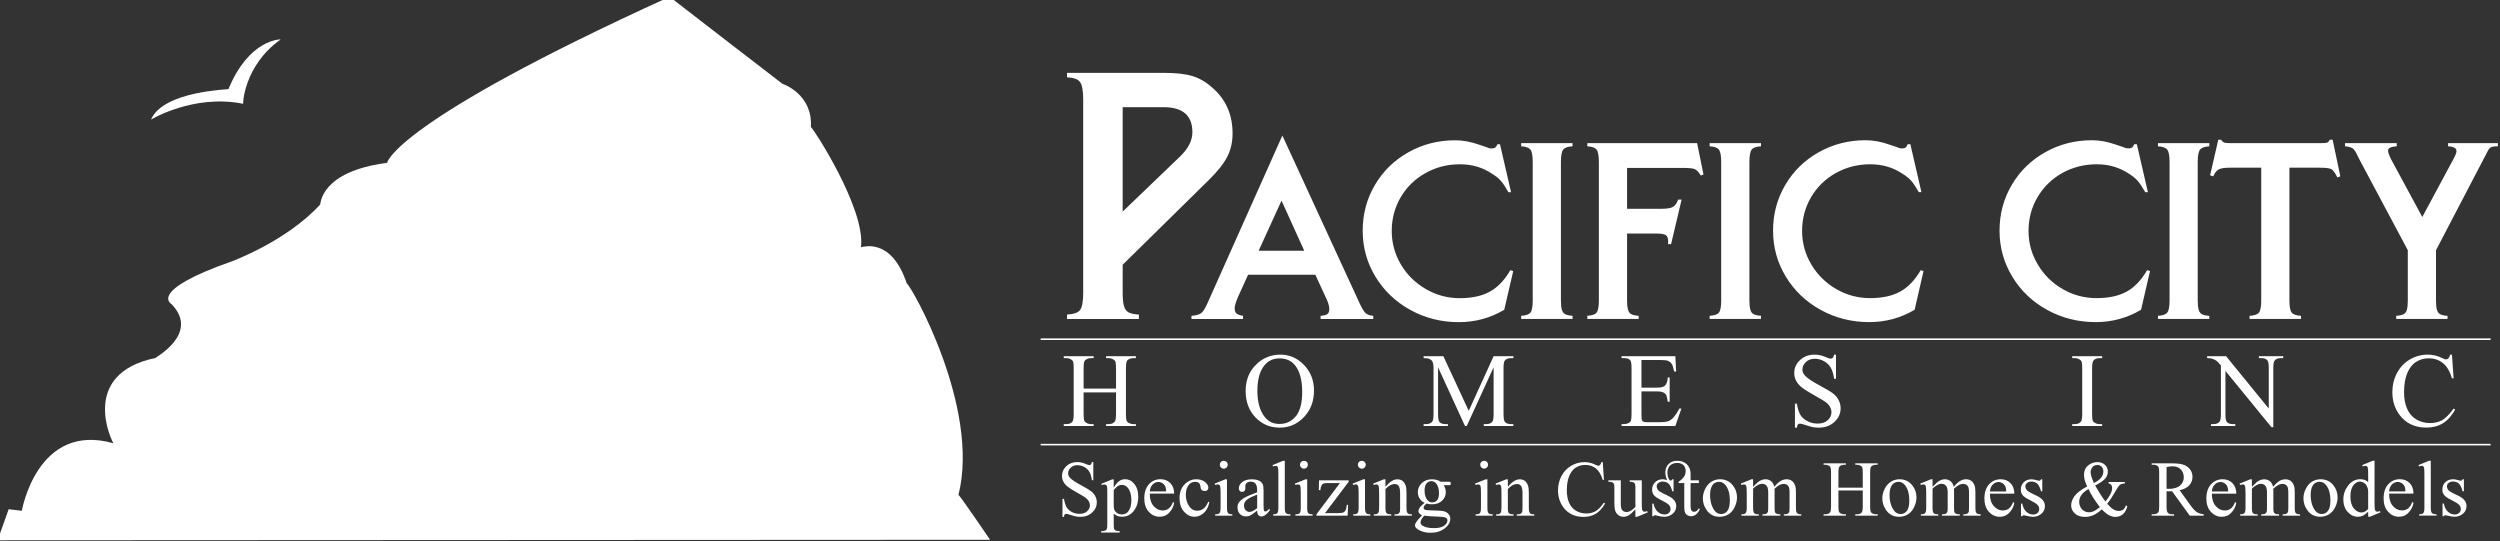
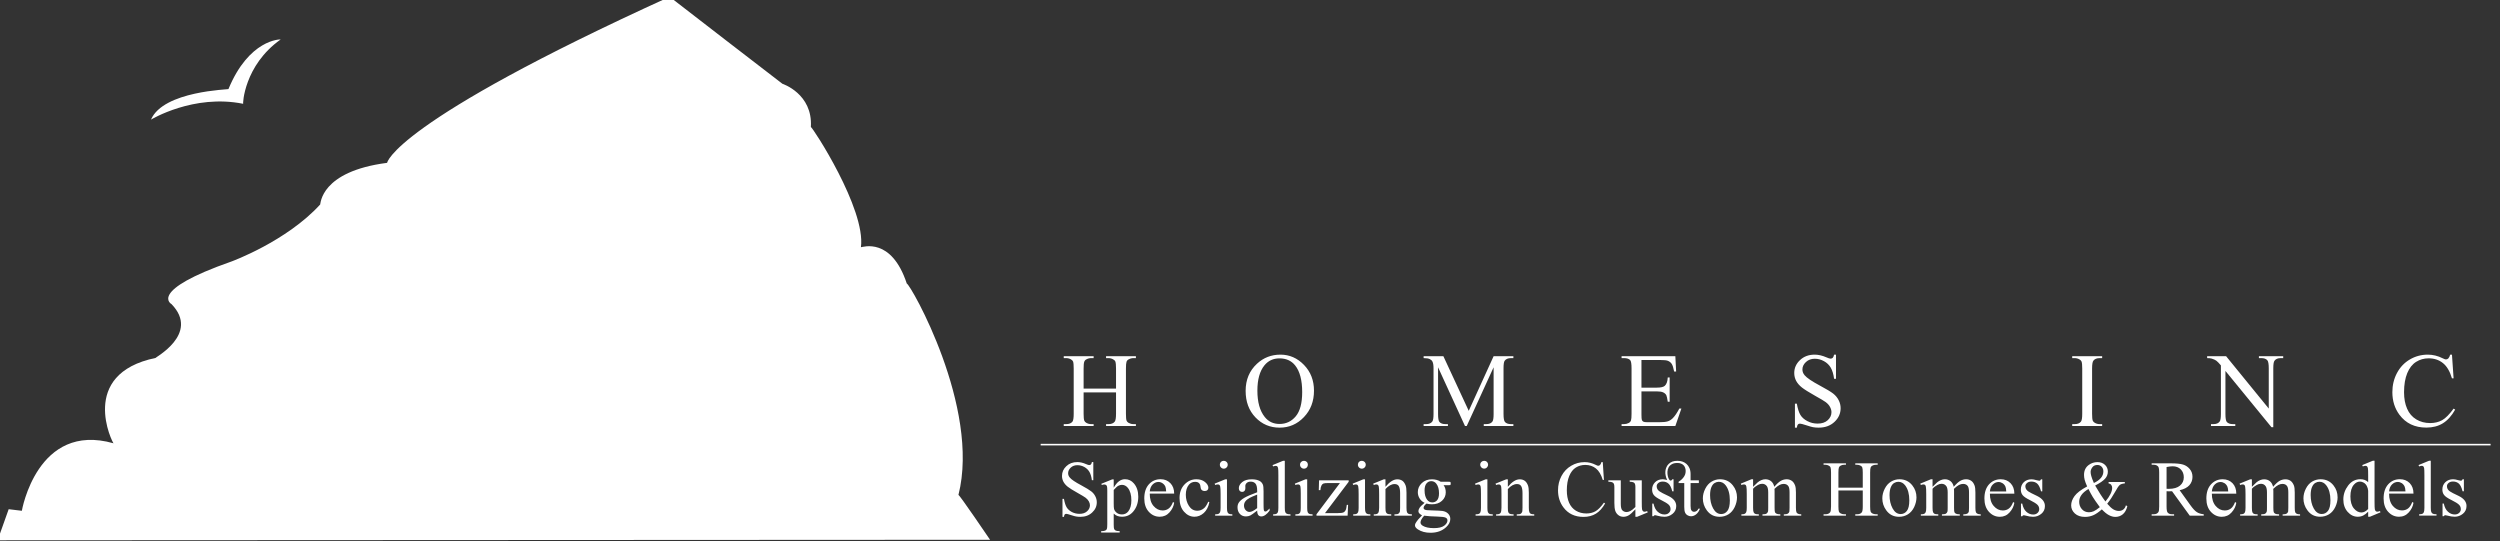
<svg xmlns="http://www.w3.org/2000/svg" width="351" height="76" viewBox="0 0 351 76" fill="none">
  <rect x="0" y="0" width="351" height="76" fill="#333333" stroke="none" />
  <g clip-path="url(#clip0_2256_5)">
-     <path fill-rule="evenodd" clip-rule="evenodd" d="M157.623 37.171V41.109C157.623 41.928 157.685 42.55 157.808 42.974C157.926 43.398 158.143 43.694 158.459 43.862C158.77 44.025 159.251 44.126 159.902 44.166V44.787H149.809V44.166C150.751 44.116 151.365 43.899 151.651 43.514C151.937 43.124 152.08 42.322 152.08 41.109V13.96C152.08 12.741 151.935 11.929 151.644 11.525C151.353 11.125 150.741 10.9 149.809 10.851V10.229H163.417C165.094 10.229 166.429 10.38 167.42 10.681C168.407 10.982 169.335 11.522 170.203 12.302C172.102 13.94 173.052 16.084 173.052 18.734C173.052 19.962 172.798 21.065 172.29 22.042C171.786 23.014 170.901 24.12 169.633 25.358L157.623 37.171ZM157.623 15.048V29.71L165.659 21.991C166.828 20.87 167.413 19.728 167.413 18.564C167.413 16.22 166.064 15.048 163.365 15.048H157.623ZM184.67 38.57H175.235L173.821 41.679C173.506 42.419 173.348 42.949 173.348 43.27C173.348 43.62 173.427 43.864 173.585 44.003C173.742 44.146 174.056 44.259 174.524 44.343V44.787H167.28V44.343C167.931 44.289 168.387 44.16 168.649 43.958C168.915 43.756 169.199 43.314 169.5 42.633L180.045 19.03L190.849 42.493C191.199 43.253 191.492 43.741 191.729 43.958C191.971 44.18 192.331 44.309 192.81 44.343V44.787H185.41V44.343C185.883 44.309 186.204 44.222 186.372 44.084C186.544 43.951 186.631 43.716 186.631 43.381C186.631 43.006 186.507 42.55 186.261 42.012L184.67 38.57ZM183.116 35.202L179.926 28.171L176.715 35.202H183.116ZM211.198 43.492C209.245 44.651 207.121 45.231 204.827 45.231C202.36 45.231 200.094 44.661 198.026 43.522C195.954 42.382 194.319 40.827 193.12 38.859C191.922 36.89 191.322 34.733 191.322 32.39C191.322 30.046 191.894 27.904 193.039 25.965C194.183 24.021 195.752 22.491 197.745 21.376C199.738 20.256 201.929 19.696 204.316 19.696C205.407 19.696 206.541 19.908 207.72 20.332C208.125 20.456 208.433 20.559 208.645 20.643C208.857 20.722 209.003 20.777 209.082 20.806C209.186 20.831 209.321 20.843 209.489 20.843C209.859 20.843 210.106 20.646 210.229 20.251H210.599L212.153 26.986H211.783C211.388 26.291 211.043 25.768 210.747 25.417C210.451 25.072 210.032 24.732 209.489 24.396C208.167 23.508 206.665 23.064 204.982 23.064C203.226 23.064 201.611 23.476 200.135 24.3C198.665 25.124 197.508 26.251 196.665 27.682C195.821 29.118 195.4 30.7 195.4 32.427C195.4 34.114 195.829 35.683 196.687 37.134C197.55 38.585 198.717 39.734 200.187 40.583C201.657 41.437 203.243 41.864 204.945 41.864C206.652 41.864 208.061 41.558 209.171 40.946C210.281 40.339 211.24 39.337 212.049 37.941L212.456 38.059L211.198 43.492ZM213.574 20.54V20.096H220.781V20.54C220.11 20.574 219.671 20.735 219.464 21.021C219.257 21.307 219.153 21.887 219.153 22.76V42.152C219.153 42.734 219.198 43.179 219.286 43.484C219.375 43.791 219.531 44 219.753 44.114C219.975 44.232 220.318 44.306 220.781 44.336V44.78H213.574V44.336C214.245 44.301 214.684 44.146 214.891 43.869C215.093 43.593 215.194 43.021 215.194 42.152V22.76C215.194 21.887 215.091 21.307 214.883 21.021C214.676 20.735 214.24 20.574 213.574 20.54ZM228.44 32.789V42.152C228.44 42.734 228.485 43.179 228.573 43.484C228.657 43.791 228.813 44 229.04 44.114C229.262 44.232 229.604 44.306 230.068 44.336V44.78H222.861V44.336C223.532 44.301 223.971 44.146 224.178 43.869C224.38 43.593 224.481 43.021 224.481 42.152V22.76C224.481 21.887 224.378 21.307 224.17 21.021C223.963 20.735 223.527 20.574 222.861 20.54V20.096H238.275L239.17 24.5L238.8 24.648C238.504 24.169 238.223 23.87 237.956 23.752C237.69 23.634 237.142 23.574 236.314 23.574H228.44V29.311H233.317C234.047 29.311 234.567 29.224 234.878 29.052C235.189 28.879 235.433 28.536 235.611 28.023H236.099L234.619 34.277H234.175C234.2 34.198 234.212 34.072 234.212 33.9C234.212 33.456 234.099 33.159 233.872 33.011C233.65 32.863 233.193 32.789 232.503 32.789H228.44ZM240.036 20.54V20.096H247.243V20.54C246.572 20.574 246.133 20.735 245.926 21.021C245.719 21.307 245.615 21.887 245.615 22.76V42.152C245.615 42.734 245.66 43.179 245.749 43.484C245.832 43.791 245.988 44 246.215 44.114C246.437 44.232 246.78 44.306 247.243 44.336V44.78H240.036V44.336C240.707 44.301 241.146 44.146 241.353 43.869C241.555 43.593 241.656 43.021 241.656 42.152V22.76C241.656 21.887 241.553 21.307 241.346 21.021C241.138 20.735 240.702 20.574 240.036 20.54ZM268.814 43.492C266.861 44.647 264.737 45.224 262.443 45.224C259.976 45.224 257.707 44.654 255.635 43.514C253.568 42.379 251.935 40.825 250.736 38.851C249.537 36.882 248.938 34.726 248.938 32.382C248.938 30.043 249.51 27.902 250.655 25.958C251.799 24.014 253.368 22.484 255.361 21.369C257.354 20.249 259.544 19.689 261.932 19.689C263.022 19.689 264.157 19.901 265.336 20.325C265.741 20.448 266.049 20.552 266.261 20.636C266.473 20.715 266.619 20.769 266.698 20.799C266.801 20.823 266.937 20.836 267.105 20.836C267.475 20.836 267.721 20.639 267.845 20.244H268.215L269.769 26.979H269.399C269.004 26.283 268.659 25.763 268.363 25.417C268.067 25.067 267.647 24.724 267.105 24.389C265.783 23.505 264.28 23.064 262.598 23.064C260.837 23.064 259.221 23.473 257.751 24.292C256.281 25.116 255.124 26.244 254.281 27.675C253.437 29.111 253.015 30.692 253.015 32.419C253.015 34.107 253.444 35.676 254.303 37.127C255.166 38.577 256.333 39.73 257.803 40.583C259.273 41.432 260.859 41.856 262.561 41.856C264.268 41.856 265.677 41.55 266.787 40.938C267.897 40.331 268.856 39.33 269.665 37.933L270.065 38.052L268.814 43.492ZM300.604 43.492C298.656 44.647 296.534 45.224 294.24 45.224C291.769 45.224 289.499 44.654 287.432 43.514C285.36 42.379 283.727 40.827 282.534 38.859C281.335 36.885 280.735 34.728 280.735 32.39C280.735 30.046 281.308 27.902 282.452 25.958C283.597 24.014 285.165 22.484 287.159 21.369C289.152 20.249 291.339 19.689 293.722 19.689C294.812 19.689 295.947 19.901 297.126 20.325C297.531 20.453 297.839 20.557 298.051 20.636C298.268 20.715 298.416 20.772 298.495 20.806C298.594 20.826 298.73 20.836 298.902 20.836C299.267 20.836 299.514 20.639 299.642 20.244H300.012L301.566 26.986H301.196C300.797 26.286 300.449 25.763 300.153 25.417C299.857 25.072 299.44 24.729 298.902 24.389C297.575 23.505 296.07 23.064 294.388 23.064C292.632 23.064 291.016 23.473 289.541 24.292C288.071 25.116 286.914 26.246 286.071 27.682C285.227 29.113 284.805 30.692 284.805 32.419C284.805 34.107 285.237 35.676 286.1 37.127C286.959 38.582 288.123 39.734 289.593 40.583C291.063 41.432 292.649 41.856 294.351 41.856C296.058 41.856 297.467 41.553 298.577 40.946C299.687 40.334 300.646 39.33 301.455 37.933L301.862 38.052L300.604 43.492ZM302.98 20.54V20.096H310.187V20.54C309.521 20.579 309.082 20.742 308.87 21.028C308.663 21.314 308.559 21.894 308.559 22.768V42.152C308.559 42.739 308.603 43.184 308.692 43.484C308.781 43.791 308.936 44.003 309.158 44.121C309.38 44.239 309.723 44.313 310.187 44.343V44.78H302.98V44.343C303.655 44.304 304.094 44.146 304.297 43.869C304.504 43.593 304.607 43.021 304.607 42.152V22.768C304.607 21.894 304.504 21.314 304.297 21.028C304.085 20.742 303.646 20.579 302.98 20.54ZM321.435 23.545V42.152C321.435 43.026 321.539 43.6 321.746 43.877C321.953 44.148 322.392 44.304 323.063 44.343V44.78H315.841V44.343C316.516 44.304 316.958 44.148 317.165 43.877C317.372 43.6 317.476 43.026 317.476 42.152V23.545H313.036C312.316 23.545 311.805 23.626 311.504 23.789C311.203 23.952 310.949 24.275 310.742 24.759L310.298 24.618L311.445 19.622H311.852C311.97 19.824 312.111 19.955 312.274 20.014C312.432 20.073 312.735 20.101 313.184 20.096H325.764C326.262 20.101 326.583 20.078 326.726 20.029C326.864 19.98 326.987 19.844 327.096 19.622H327.503L328.583 24.759L328.161 24.907C327.861 24.28 327.582 23.895 327.325 23.752C327.074 23.614 326.529 23.545 325.69 23.545H321.435ZM342.014 35.128V42.152C342.014 42.739 342.056 43.184 342.14 43.484C342.229 43.791 342.384 44.003 342.606 44.121C342.828 44.239 343.171 44.313 343.635 44.343V44.78H336.427V44.343C336.891 44.313 337.236 44.237 337.463 44.114C337.69 43.995 337.846 43.785 337.929 43.484C338.013 43.184 338.055 42.739 338.055 42.152V35.128L331.284 22.427C331.131 22.141 331.042 21.966 331.018 21.902C330.988 21.837 330.954 21.766 330.914 21.687C330.702 21.238 330.5 20.949 330.307 20.821C330.115 20.688 329.76 20.594 329.242 20.54V20.096H336.501V20.54C336.383 20.564 336.259 20.577 336.131 20.577C335.564 20.646 335.28 20.846 335.28 21.176C335.28 21.398 335.441 21.828 335.761 22.464L340.09 30.465L344.486 22.287C344.757 21.778 344.893 21.421 344.893 21.213C344.893 20.804 344.498 20.579 343.709 20.54V20.096H350.702V20.54C350.218 20.54 349.888 20.589 349.71 20.688C349.532 20.782 349.357 21.016 349.185 21.391L342.014 35.128Z" fill="white" />
    <path fill-rule="evenodd" clip-rule="evenodd" d="M152.139 54.557H156.69V51.752C156.69 51.254 156.658 50.923 156.594 50.76C156.55 50.642 156.449 50.541 156.291 50.457C156.084 50.338 155.866 50.279 155.64 50.279H155.292V50.013H159.48V50.279H159.132C158.9 50.279 158.681 50.336 158.474 50.449C158.321 50.523 158.217 50.639 158.163 50.797C158.109 50.955 158.082 51.273 158.082 51.752V58.08C158.082 58.574 158.111 58.902 158.17 59.065C158.22 59.183 158.318 59.287 158.466 59.376C158.678 59.489 158.9 59.546 159.132 59.546H159.48V59.812H155.292V59.546H155.64C156.039 59.546 156.33 59.428 156.513 59.191C156.631 59.038 156.69 58.668 156.69 58.08V55.09H152.139V58.08C152.139 58.574 152.171 58.902 152.236 59.065C152.28 59.183 152.381 59.287 152.539 59.376C152.746 59.489 152.963 59.546 153.19 59.546H153.545V59.812H149.35V59.546H149.697C150.102 59.546 150.395 59.428 150.578 59.191C150.691 59.038 150.748 58.668 150.748 58.08V51.752C150.748 51.254 150.719 50.923 150.659 50.76C150.61 50.642 150.511 50.541 150.363 50.457C150.151 50.338 149.929 50.279 149.697 50.279H149.35V50.013H153.545V50.279H153.19C152.963 50.279 152.746 50.336 152.539 50.449C152.386 50.523 152.282 50.639 152.228 50.797C152.169 50.955 152.139 51.273 152.139 51.752V54.557ZM176.478 51.071C177.395 50.218 178.495 49.791 179.778 49.791C181.051 49.791 182.153 50.274 183.086 51.241C184.018 52.204 184.484 53.407 184.484 54.853C184.484 56.343 184.013 57.58 183.071 58.562C182.134 59.548 180.997 60.042 179.66 60.042C178.313 60.042 177.181 59.561 176.263 58.599C175.346 57.641 174.887 56.4 174.887 54.876C174.887 53.321 175.417 52.053 176.478 51.071ZM181.835 51.301C181.307 50.644 180.575 50.316 179.637 50.316C178.764 50.316 178.061 50.642 177.529 51.293C176.867 52.102 176.537 53.287 176.537 54.846C176.537 56.45 176.88 57.681 177.566 58.539C178.088 59.196 178.782 59.524 179.645 59.524C180.567 59.524 181.327 59.166 181.924 58.45C182.526 57.73 182.827 56.598 182.827 55.053C182.827 53.376 182.496 52.125 181.835 51.301ZM205.685 59.812L201.904 51.567V58.117C201.904 58.719 201.968 59.094 202.096 59.242C202.274 59.445 202.555 59.546 202.94 59.546H203.288V59.812H199.876V59.546H200.224C200.638 59.546 200.932 59.42 201.105 59.168C201.213 59.015 201.267 58.665 201.267 58.117V51.715C201.267 51.281 201.218 50.968 201.119 50.775C201.055 50.632 200.932 50.514 200.749 50.42C200.567 50.326 200.276 50.279 199.876 50.279V50.013H202.651L206.211 57.681L209.703 50.013H212.478V50.279H212.145C211.726 50.279 211.428 50.405 211.25 50.657C211.146 50.81 211.095 51.162 211.095 51.715V58.117C211.095 58.719 211.161 59.094 211.294 59.242C211.472 59.445 211.756 59.546 212.145 59.546H212.478V59.812H208.32V59.546H208.667C209.087 59.546 209.38 59.42 209.548 59.168C209.652 59.015 209.703 58.665 209.703 58.117V51.567L205.929 59.812H205.685ZM230.46 50.546V54.424H232.614C233.171 54.424 233.543 54.34 233.731 54.172C233.982 53.95 234.123 53.558 234.153 52.995H234.419V56.408H234.153C234.084 55.934 234.017 55.628 233.953 55.49C233.864 55.322 233.721 55.191 233.524 55.098C233.326 54.999 233.023 54.95 232.614 54.95H230.46V58.184C230.46 58.613 230.48 58.875 230.519 58.969C230.559 59.067 230.625 59.144 230.719 59.198C230.818 59.252 231 59.279 231.267 59.279H232.932C233.484 59.279 233.886 59.24 234.138 59.161C234.389 59.087 234.631 58.937 234.863 58.709C235.159 58.408 235.465 57.957 235.781 57.355H236.069L235.218 59.812H227.67V59.546H228.018C228.25 59.546 228.47 59.492 228.677 59.383C228.83 59.304 228.933 59.188 228.988 59.035C229.042 58.882 229.069 58.566 229.069 58.088V51.715C229.069 51.098 229.007 50.716 228.884 50.568C228.711 50.375 228.423 50.279 228.018 50.279H227.67V50.013H235.218L235.329 52.159H235.048C234.949 51.646 234.838 51.293 234.715 51.101C234.592 50.903 234.409 50.755 234.167 50.657C233.975 50.583 233.635 50.546 233.146 50.546H230.46ZM257.773 49.791V53.181H257.507C257.418 52.529 257.263 52.011 257.041 51.626C256.819 51.241 256.5 50.935 256.086 50.708C255.672 50.481 255.242 50.368 254.798 50.368C254.295 50.368 253.881 50.521 253.555 50.827C253.225 51.133 253.059 51.481 253.059 51.87C253.059 52.172 253.163 52.443 253.37 52.685C253.671 53.05 254.384 53.533 255.509 54.135C256.422 54.624 257.046 54.999 257.381 55.26C257.716 55.527 257.973 55.838 258.151 56.193C258.333 56.548 258.424 56.921 258.424 57.311C258.424 58.056 258.136 58.697 257.559 59.235C256.986 59.773 256.246 60.042 255.339 60.042C255.053 60.042 254.786 60.02 254.539 59.975C254.387 59.95 254.076 59.862 253.607 59.709C253.138 59.556 252.842 59.479 252.719 59.479C252.596 59.479 252.5 59.516 252.43 59.59C252.361 59.664 252.31 59.815 252.275 60.042H252.009V56.674H252.275C252.398 57.38 252.566 57.908 252.778 58.258C252.99 58.608 253.316 58.897 253.755 59.124C254.189 59.356 254.668 59.472 255.191 59.472C255.793 59.472 256.266 59.314 256.611 58.998C256.962 58.677 257.137 58.302 257.137 57.873C257.137 57.631 257.07 57.387 256.937 57.14C256.809 56.894 256.604 56.664 256.323 56.452C256.135 56.309 255.622 56.003 254.784 55.534C253.945 55.06 253.348 54.685 252.993 54.409C252.638 54.128 252.369 53.82 252.186 53.484C252.004 53.144 251.912 52.771 251.912 52.366C251.912 51.666 252.184 51.061 252.726 50.553C253.264 50.045 253.95 49.791 254.784 49.791C255.302 49.791 255.854 49.919 256.441 50.175C256.708 50.294 256.898 50.353 257.011 50.353C257.134 50.353 257.236 50.316 257.314 50.242C257.393 50.168 257.457 50.018 257.507 49.791H257.773Z" fill="white" />
    <path fill-rule="evenodd" clip-rule="evenodd" d="M153.501 64.875V67.421H153.301C153.237 66.933 153.121 66.543 152.953 66.252C152.786 65.966 152.546 65.736 152.236 65.563C151.925 65.396 151.602 65.312 151.266 65.312C150.891 65.312 150.581 65.425 150.334 65.652C150.087 65.884 149.964 66.146 149.964 66.437C149.964 66.664 150.043 66.868 150.201 67.051C150.423 67.322 150.955 67.683 151.799 68.132C152.485 68.502 152.953 68.785 153.205 68.983C153.457 69.18 153.649 69.412 153.782 69.679C153.92 69.945 153.989 70.226 153.989 70.522C153.989 71.08 153.772 71.559 153.338 71.958C152.909 72.363 152.354 72.565 151.673 72.565C151.461 72.565 151.261 72.548 151.074 72.513C150.96 72.499 150.729 72.434 150.378 72.321C150.023 72.203 149.799 72.143 149.705 72.143C149.616 72.143 149.545 72.17 149.49 72.225C149.441 72.279 149.404 72.392 149.379 72.565H149.172V70.041H149.379C149.473 70.569 149.599 70.964 149.757 71.225C149.915 71.487 150.156 71.707 150.482 71.884C150.812 72.057 151.173 72.143 151.562 72.143C152.011 72.143 152.366 72.022 152.628 71.781C152.894 71.544 153.027 71.263 153.027 70.937C153.027 70.759 152.976 70.577 152.872 70.389C152.773 70.207 152.62 70.036 152.413 69.878C152.27 69.77 151.885 69.538 151.259 69.183C150.627 68.832 150.178 68.551 149.912 68.339C149.651 68.132 149.451 67.902 149.313 67.651C149.175 67.394 149.105 67.115 149.105 66.814C149.105 66.286 149.308 65.832 149.712 65.452C150.117 65.067 150.632 64.875 151.259 64.875C151.649 64.875 152.061 64.971 152.495 65.164C152.697 65.252 152.84 65.297 152.924 65.297C153.018 65.297 153.094 65.27 153.153 65.215C153.217 65.161 153.267 65.048 153.301 64.875H153.501ZM154.626 67.924L156.158 67.303H156.365V68.465C156.621 68.031 156.878 67.725 157.134 67.547C157.391 67.369 157.662 67.281 157.948 67.281C158.447 67.281 158.863 67.478 159.199 67.873C159.608 68.346 159.813 68.968 159.813 69.738C159.813 70.591 159.566 71.299 159.073 71.862C158.669 72.321 158.158 72.55 157.541 72.55C157.275 72.55 157.046 72.511 156.853 72.432C156.705 72.378 156.542 72.269 156.365 72.106V73.624C156.365 73.964 156.385 74.179 156.424 74.267C156.468 74.361 156.54 74.435 156.639 74.49C156.742 74.544 156.93 74.571 157.201 74.571V74.771H154.604V74.571H154.737C154.934 74.576 155.104 74.537 155.247 74.453C155.316 74.413 155.368 74.349 155.403 74.26C155.442 74.176 155.462 73.952 155.462 73.587V68.894C155.462 68.573 155.447 68.368 155.418 68.28C155.388 68.196 155.344 68.132 155.284 68.087C155.22 68.043 155.134 68.021 155.025 68.021C154.937 68.021 154.826 68.045 154.692 68.095L154.626 67.924ZM157.009 68.206C156.875 68.27 156.661 68.465 156.365 68.79V70.641C156.365 71.045 156.38 71.309 156.409 71.433C156.459 71.645 156.582 71.83 156.779 71.988C156.977 72.146 157.226 72.225 157.527 72.225C157.887 72.225 158.18 72.084 158.407 71.803C158.698 71.433 158.844 70.915 158.844 70.249C158.844 69.489 158.678 68.904 158.348 68.494C158.116 68.213 157.84 68.072 157.519 68.072C157.347 68.072 157.176 68.117 157.009 68.206ZM161.426 69.301C161.421 70.041 161.599 70.621 161.959 71.04C162.324 71.46 162.748 71.67 163.232 71.67C163.558 71.67 163.841 71.578 164.083 71.396C164.325 71.218 164.527 70.912 164.69 70.478L164.853 70.589C164.779 71.082 164.559 71.534 164.194 71.943C163.829 72.348 163.373 72.55 162.825 72.55C162.228 72.55 161.717 72.319 161.293 71.855C160.869 71.391 160.657 70.767 160.657 69.982C160.657 69.133 160.874 68.47 161.308 67.991C161.742 67.517 162.29 67.281 162.951 67.281C163.503 67.281 163.96 67.466 164.32 67.836C164.675 68.201 164.853 68.689 164.853 69.301H161.426ZM161.426 68.99H163.728C163.708 68.669 163.671 68.445 163.617 68.317C163.523 68.114 163.387 67.957 163.21 67.843C163.032 67.725 162.845 67.665 162.647 67.665C162.346 67.665 162.078 67.781 161.841 68.013C161.604 68.25 161.466 68.576 161.426 68.99ZM169.796 70.515C169.662 71.166 169.401 71.67 169.011 72.025C168.617 72.375 168.182 72.55 167.709 72.55C167.146 72.55 166.656 72.314 166.236 71.84C165.817 71.366 165.607 70.727 165.607 69.923C165.607 69.143 165.839 68.509 166.303 68.021C166.772 67.532 167.329 67.288 167.975 67.288C168.464 67.288 168.866 67.416 169.181 67.673C169.497 67.934 169.655 68.203 169.655 68.48C169.655 68.618 169.611 68.729 169.522 68.813C169.433 68.897 169.31 68.938 169.152 68.938C168.935 68.938 168.772 68.869 168.663 68.731C168.604 68.657 168.565 68.514 168.545 68.302C168.525 68.09 168.451 67.927 168.323 67.813C168.2 67.705 168.025 67.651 167.798 67.651C167.438 67.651 167.146 67.784 166.924 68.05C166.633 68.406 166.488 68.874 166.488 69.457C166.488 70.049 166.633 70.572 166.924 71.026C167.216 71.48 167.608 71.707 168.101 71.707C168.456 71.707 168.774 71.586 169.056 71.344C169.253 71.176 169.448 70.873 169.64 70.433L169.796 70.515ZM171.823 64.697C171.971 64.697 172.099 64.749 172.208 64.853C172.317 64.961 172.371 65.092 172.371 65.245C172.371 65.398 172.317 65.529 172.208 65.637C172.099 65.746 171.971 65.8 171.823 65.8C171.67 65.8 171.54 65.746 171.431 65.637C171.322 65.529 171.268 65.398 171.268 65.245C171.268 65.092 171.322 64.961 171.431 64.853C171.535 64.749 171.665 64.697 171.823 64.697ZM172.267 67.295V71.285C172.267 71.596 172.292 71.803 172.341 71.906C172.386 72.005 172.452 72.082 172.541 72.136C172.63 72.185 172.79 72.21 173.022 72.21V72.402H170.61V72.21C170.851 72.21 171.014 72.185 171.098 72.136C171.182 72.091 171.248 72.015 171.298 71.906C171.347 71.798 171.372 71.591 171.372 71.285V69.368C171.372 68.83 171.355 68.482 171.32 68.324C171.295 68.206 171.256 68.124 171.202 68.08C171.147 68.035 171.073 68.013 170.98 68.013C170.881 68.013 170.758 68.04 170.61 68.095L170.536 67.902L172.03 67.295H172.267ZM176.507 71.692C175.999 72.082 175.679 72.309 175.545 72.373C175.353 72.462 175.146 72.506 174.924 72.506C174.583 72.506 174.302 72.39 174.08 72.158C173.858 71.921 173.747 71.61 173.747 71.225C173.747 70.984 173.801 70.774 173.91 70.596C174.058 70.355 174.315 70.125 174.68 69.908C175.045 69.691 175.654 69.427 176.507 69.116V68.916C176.507 68.423 176.428 68.085 176.271 67.902C176.113 67.715 175.886 67.621 175.59 67.621C175.358 67.621 175.175 67.683 175.042 67.806C174.909 67.929 174.842 68.07 174.842 68.228L174.85 68.546C174.85 68.714 174.808 68.842 174.724 68.931C174.64 69.02 174.529 69.064 174.391 69.064C174.258 69.064 174.147 69.017 174.058 68.924C173.974 68.83 173.932 68.702 173.932 68.539C173.932 68.228 174.093 67.942 174.413 67.68C174.729 67.424 175.175 67.295 175.753 67.295C176.192 67.295 176.552 67.369 176.833 67.517C177.045 67.626 177.203 67.801 177.307 68.043C177.371 68.196 177.403 68.514 177.403 68.998V70.678C177.403 71.151 177.413 71.443 177.432 71.551C177.447 71.66 177.477 71.731 177.521 71.766C177.561 71.8 177.607 71.818 177.662 71.818C177.721 71.818 177.773 71.805 177.817 71.781C177.891 71.736 178.037 71.605 178.254 71.388V71.692C177.849 72.235 177.462 72.506 177.092 72.506C176.914 72.506 176.774 72.444 176.67 72.321C176.567 72.198 176.512 71.988 176.507 71.692ZM175.427 71.877C175.698 71.877 176.058 71.697 176.507 71.337V69.442C175.96 69.659 175.607 69.814 175.449 69.908C175.163 70.066 174.961 70.231 174.842 70.404C174.719 70.577 174.657 70.767 174.657 70.974C174.657 71.235 174.734 71.45 174.887 71.618C175.045 71.79 175.225 71.877 175.427 71.877ZM180.385 64.697V71.285C180.385 71.596 180.407 71.8 180.452 71.899C180.496 72.003 180.565 72.079 180.659 72.129C180.752 72.183 180.928 72.21 181.184 72.21V72.402H178.75V72.21C178.981 72.21 179.137 72.185 179.216 72.136C179.3 72.091 179.366 72.015 179.416 71.906C179.46 71.798 179.482 71.591 179.482 71.285V66.77C179.482 66.212 179.47 65.869 179.445 65.741C179.42 65.613 179.381 65.524 179.327 65.475C179.268 65.43 179.196 65.408 179.112 65.408C179.018 65.408 178.898 65.435 178.75 65.489L178.661 65.304L180.141 64.697H180.385ZM183.079 64.697C183.231 64.697 183.362 64.749 183.471 64.853C183.574 64.961 183.626 65.092 183.626 65.245C183.626 65.398 183.574 65.529 183.471 65.637C183.362 65.746 183.231 65.8 183.079 65.8C182.926 65.8 182.795 65.746 182.686 65.637C182.578 65.529 182.524 65.398 182.524 65.245C182.524 65.092 182.578 64.961 182.686 64.853C182.795 64.749 182.926 64.697 183.079 64.697ZM183.53 67.295V71.285C183.53 71.596 183.552 71.803 183.597 71.906C183.641 72.005 183.707 72.082 183.796 72.136C183.885 72.185 184.048 72.21 184.285 72.21V72.402H181.872V72.21C182.114 72.21 182.277 72.185 182.361 72.136C182.445 72.091 182.511 72.015 182.561 71.906C182.605 71.798 182.627 71.591 182.627 71.285V69.368C182.627 68.83 182.612 68.482 182.583 68.324C182.558 68.206 182.519 68.124 182.464 68.08C182.41 68.035 182.336 68.013 182.242 68.013C182.139 68.013 182.015 68.04 181.872 68.095L181.798 67.902L183.293 67.295H183.53ZM189.272 70.885L189.206 72.402H184.832V72.21L188.125 67.821H186.497C186.147 67.821 185.918 67.843 185.809 67.887C185.701 67.932 185.612 68.018 185.543 68.147C185.449 68.324 185.395 68.546 185.38 68.813H185.158L185.195 67.436H189.354V67.643L186.031 72.04H187.837C188.217 72.04 188.476 72.008 188.614 71.943C188.747 71.884 188.855 71.773 188.939 71.61C188.998 71.497 189.048 71.255 189.087 70.885H189.272ZM191.204 64.697C191.352 64.697 191.48 64.749 191.588 64.853C191.697 64.961 191.751 65.092 191.751 65.245C191.751 65.398 191.697 65.529 191.588 65.637C191.48 65.746 191.352 65.8 191.204 65.8C191.051 65.8 190.92 65.746 190.811 65.637C190.703 65.529 190.649 65.398 190.649 65.245C190.649 65.092 190.7 64.961 190.804 64.853C190.913 64.749 191.046 64.697 191.204 64.697ZM191.648 67.295V71.285C191.648 71.596 191.672 71.803 191.722 71.906C191.766 72.005 191.833 72.082 191.921 72.136C192.01 72.185 192.171 72.21 192.402 72.21V72.402H189.99V72.21C190.232 72.21 190.395 72.185 190.478 72.136C190.562 72.091 190.629 72.015 190.678 71.906C190.728 71.798 190.752 71.591 190.752 71.285V69.368C190.752 68.83 190.735 68.482 190.7 68.324C190.676 68.206 190.636 68.124 190.582 68.08C190.528 68.035 190.454 68.013 190.36 68.013C190.261 68.013 190.138 68.04 189.99 68.095L189.916 67.902L191.411 67.295H191.648ZM194.519 68.346C195.101 67.646 195.656 67.295 196.184 67.295C196.455 67.295 196.689 67.362 196.887 67.495C197.079 67.633 197.235 67.858 197.353 68.169C197.432 68.386 197.471 68.716 197.471 69.16V71.285C197.471 71.596 197.496 71.808 197.545 71.921C197.585 72.01 197.649 72.082 197.738 72.136C197.827 72.185 197.989 72.21 198.226 72.21V72.402H195.777V72.21H195.88C196.107 72.21 196.268 72.175 196.361 72.106C196.455 72.032 196.519 71.929 196.554 71.795C196.569 71.741 196.576 71.571 196.576 71.285V69.249C196.576 68.8 196.517 68.472 196.398 68.265C196.28 68.063 196.083 67.961 195.806 67.961C195.377 67.961 194.948 68.196 194.519 68.665V71.285C194.519 71.62 194.541 71.828 194.585 71.906C194.635 72.01 194.704 72.087 194.793 72.136C194.881 72.185 195.061 72.21 195.333 72.21V72.402H192.876V72.21H192.98C193.236 72.21 193.409 72.146 193.498 72.017C193.586 71.889 193.631 71.645 193.631 71.285V69.442C193.631 68.845 193.616 68.48 193.586 68.346C193.562 68.218 193.52 68.132 193.461 68.087C193.406 68.038 193.332 68.013 193.239 68.013C193.135 68.013 193.014 68.04 192.876 68.095L192.795 67.902L194.289 67.295H194.519V68.346ZM200.01 70.596C199.704 70.448 199.469 70.241 199.307 69.975C199.144 69.708 199.062 69.415 199.062 69.094C199.062 68.6 199.25 68.176 199.625 67.821C199.995 67.471 200.468 67.295 201.045 67.295C201.519 67.295 201.929 67.409 202.274 67.636H203.325C203.483 67.636 203.574 67.641 203.598 67.651C203.623 67.66 203.64 67.678 203.65 67.702C203.67 67.732 203.68 67.789 203.68 67.873C203.68 67.966 203.672 68.031 203.658 68.065C203.648 68.085 203.628 68.1 203.598 68.109C203.574 68.119 203.483 68.124 203.325 68.124H202.681C202.883 68.386 202.984 68.719 202.984 69.124C202.984 69.587 202.807 69.984 202.451 70.315C202.096 70.641 201.623 70.804 201.031 70.804C200.784 70.804 200.532 70.769 200.276 70.7C200.118 70.833 200.01 70.952 199.95 71.055C199.896 71.159 199.869 71.248 199.869 71.322C199.869 71.381 199.899 71.44 199.958 71.499C200.017 71.559 200.133 71.6 200.306 71.625C200.409 71.64 200.663 71.652 201.068 71.662C201.813 71.682 202.294 71.707 202.511 71.736C202.846 71.786 203.115 71.911 203.317 72.114C203.52 72.316 203.621 72.565 203.621 72.861C203.621 73.271 203.428 73.653 203.043 74.008C202.481 74.537 201.746 74.8 200.838 74.8C200.143 74.8 199.553 74.642 199.07 74.327C198.798 74.149 198.663 73.962 198.663 73.764C198.663 73.68 198.682 73.594 198.722 73.505C198.786 73.372 198.914 73.184 199.107 72.943C199.131 72.913 199.314 72.718 199.654 72.358C199.467 72.249 199.334 72.151 199.255 72.062C199.181 71.973 199.144 71.872 199.144 71.758C199.144 71.63 199.196 71.482 199.299 71.314C199.398 71.147 199.635 70.907 200.01 70.596ZM201.66 67.91C201.477 67.673 201.24 67.554 200.949 67.554C200.683 67.554 200.461 67.66 200.283 67.873C200.101 68.085 200.01 68.413 200.01 68.857C200.01 69.424 200.133 69.866 200.38 70.182C200.567 70.419 200.804 70.537 201.09 70.537C201.366 70.537 201.593 70.436 201.771 70.234C201.948 70.026 202.037 69.701 202.037 69.257C202.037 68.684 201.911 68.235 201.66 67.91ZM201.83 72.528C201.016 72.508 200.392 72.466 199.958 72.402C199.785 72.59 199.657 72.763 199.573 72.921C199.484 73.078 199.44 73.224 199.44 73.357C199.44 73.53 199.543 73.683 199.751 73.816C200.116 74.038 200.639 74.149 201.319 74.149C201.971 74.149 202.451 74.036 202.762 73.809C203.068 73.577 203.221 73.33 203.221 73.069C203.221 72.881 203.13 72.748 202.947 72.669C202.76 72.59 202.387 72.543 201.83 72.528ZM208.379 64.697C208.532 64.697 208.66 64.749 208.764 64.853C208.872 64.961 208.926 65.092 208.926 65.245C208.926 65.393 208.872 65.521 208.764 65.63C208.66 65.739 208.532 65.793 208.379 65.793C208.226 65.793 208.095 65.739 207.987 65.63C207.878 65.521 207.824 65.393 207.824 65.245C207.824 65.092 207.878 64.961 207.987 64.853C208.095 64.749 208.226 64.697 208.379 64.697ZM208.83 67.295V71.285C208.83 71.596 208.852 71.8 208.897 71.899C208.941 72.003 209.008 72.082 209.097 72.136C209.185 72.185 209.348 72.21 209.585 72.21V72.402H207.173V72.21C207.414 72.21 207.577 72.185 207.661 72.136C207.745 72.091 207.809 72.015 207.853 71.906C207.903 71.798 207.927 71.591 207.927 71.285V69.368C207.927 68.83 207.913 68.482 207.883 68.324C207.858 68.206 207.819 68.124 207.765 68.08C207.71 68.035 207.636 68.013 207.543 68.013C207.439 68.013 207.316 68.04 207.173 68.095L207.099 67.902L208.593 67.295H208.83ZM211.701 68.346C212.284 67.646 212.839 67.295 213.366 67.295C213.638 67.295 213.87 67.362 214.062 67.495C214.259 67.633 214.415 67.855 214.528 68.161C214.607 68.378 214.647 68.711 214.647 69.16V71.285C214.647 71.596 214.674 71.808 214.728 71.921C214.767 72.01 214.832 72.082 214.92 72.136C215.009 72.185 215.172 72.21 215.409 72.21V72.402H212.952V72.21H213.056C213.287 72.21 213.45 72.175 213.544 72.106C213.633 72.032 213.697 71.926 213.736 71.788C213.751 71.734 213.759 71.566 213.759 71.285V69.249C213.759 68.795 213.699 68.467 213.581 68.265C213.463 68.063 213.265 67.961 212.989 67.961C212.555 67.961 212.126 68.196 211.701 68.665V71.285C211.701 71.62 211.721 71.828 211.761 71.906C211.81 72.01 211.879 72.087 211.968 72.136C212.057 72.185 212.237 72.21 212.508 72.21V72.402H210.051V72.21H210.162C210.414 72.21 210.584 72.146 210.673 72.017C210.762 71.889 210.806 71.645 210.806 71.285V69.442C210.806 68.845 210.794 68.48 210.769 68.346C210.739 68.218 210.697 68.132 210.643 68.087C210.584 68.038 210.508 68.013 210.414 68.013C210.315 68.013 210.194 68.04 210.051 68.095L209.97 67.902L211.472 67.295H211.701V68.346ZM225.029 64.882L225.191 67.384H225.029C224.802 66.634 224.481 66.096 224.067 65.771C223.652 65.44 223.154 65.275 222.572 65.275C222.083 65.275 221.642 65.398 221.247 65.645C220.853 65.891 220.544 66.286 220.322 66.829C220.095 67.372 219.982 68.045 219.982 68.85C219.982 69.516 220.088 70.093 220.3 70.582C220.512 71.07 220.833 71.445 221.262 71.707C221.691 71.963 222.18 72.091 222.727 72.091C223.206 72.091 223.628 71.99 223.993 71.788C224.358 71.586 224.757 71.181 225.191 70.574L225.362 70.678C224.992 71.334 224.562 71.813 224.074 72.114C223.581 72.42 222.996 72.573 222.32 72.573C221.102 72.573 220.159 72.121 219.493 71.218C218.995 70.547 218.746 69.755 218.746 68.842C218.746 68.107 218.909 67.433 219.235 66.822C219.565 66.205 220.019 65.729 220.596 65.393C221.173 65.053 221.802 64.882 222.483 64.882C223.016 64.882 223.541 65.013 224.059 65.275C224.207 65.354 224.316 65.393 224.385 65.393C224.479 65.393 224.562 65.359 224.636 65.29C224.73 65.191 224.797 65.055 224.836 64.882H225.029ZM230.505 67.436V70.448C230.505 71.021 230.517 71.371 230.542 71.499C230.571 71.628 230.616 71.716 230.675 71.766C230.734 71.82 230.803 71.847 230.882 71.847C230.995 71.847 231.121 71.815 231.259 71.751L231.341 71.943L229.853 72.558H229.609V71.507C229.185 71.966 228.859 72.254 228.632 72.373C228.41 72.496 228.174 72.558 227.922 72.558C227.646 72.558 227.406 72.476 227.204 72.314C226.997 72.151 226.854 71.943 226.775 71.692C226.696 71.44 226.657 71.082 226.657 70.619V68.406C226.657 68.169 226.632 68.006 226.583 67.917C226.528 67.823 226.452 67.754 226.353 67.71C226.255 67.66 226.075 67.636 225.813 67.636V67.436H227.559V70.759C227.559 71.223 227.638 71.526 227.796 71.67C227.959 71.818 228.154 71.892 228.381 71.892C228.534 71.892 228.709 71.842 228.906 71.744C229.104 71.645 229.338 71.457 229.609 71.181V68.368C229.609 68.087 229.557 67.897 229.454 67.799C229.35 67.7 229.136 67.646 228.81 67.636V67.436H230.505ZM234.967 67.288V68.983H234.789C234.651 68.45 234.473 68.09 234.256 67.902C234.044 67.71 233.773 67.614 233.442 67.614C233.191 67.614 232.986 67.68 232.828 67.813C232.675 67.947 232.599 68.095 232.599 68.257C232.599 68.455 232.656 68.628 232.769 68.776C232.882 68.924 233.109 69.082 233.45 69.249L234.242 69.634C234.977 69.989 235.344 70.461 235.344 71.048C235.344 71.502 235.171 71.867 234.826 72.143C234.491 72.42 234.111 72.558 233.687 72.558C233.381 72.558 233.033 72.504 232.643 72.395C232.53 72.356 232.433 72.336 232.355 72.336C232.276 72.336 232.209 72.383 232.155 72.476H231.977V70.707H232.155C232.263 71.221 232.458 71.6 232.739 71.847C233.025 72.104 233.344 72.232 233.694 72.232C233.946 72.232 234.148 72.161 234.301 72.017C234.464 71.869 234.545 71.692 234.545 71.485C234.545 71.233 234.456 71.023 234.279 70.855C234.096 70.683 233.746 70.468 233.228 70.212C232.705 69.955 232.362 69.721 232.199 69.508C232.036 69.301 231.955 69.042 231.955 68.731C231.955 68.327 232.096 67.984 232.377 67.702C232.653 67.426 233.016 67.288 233.465 67.288C233.539 67.288 233.632 67.3 233.746 67.325C233.859 67.345 233.968 67.367 234.071 67.391C233.968 67.189 233.896 66.982 233.857 66.77C233.812 66.558 233.8 66.353 233.82 66.155C233.839 65.953 233.889 65.766 233.968 65.593C234.042 65.415 234.15 65.26 234.293 65.127C234.431 64.993 234.602 64.887 234.804 64.808C235.006 64.734 235.241 64.697 235.507 64.697C235.744 64.697 235.973 64.732 236.195 64.801C236.417 64.875 236.614 64.989 236.787 65.141C236.96 65.294 237.098 65.489 237.202 65.726C237.305 65.963 237.357 66.244 237.357 66.57V67.436H238.519V67.821H237.357V71.04C237.357 71.361 237.404 71.576 237.498 71.684C237.586 71.798 237.705 71.855 237.853 71.855C237.971 71.855 238.087 71.818 238.201 71.744C238.314 71.67 238.4 71.561 238.459 71.418H238.674C238.605 71.596 238.526 71.751 238.437 71.884C238.344 72.017 238.242 72.129 238.134 72.217C238.025 72.306 237.909 72.373 237.786 72.417C237.663 72.462 237.539 72.484 237.416 72.484C237.248 72.484 237.088 72.439 236.935 72.35C236.772 72.257 236.654 72.124 236.58 71.951C236.506 71.778 236.469 71.514 236.469 71.159V67.821H235.677V67.636C235.786 67.567 235.899 67.485 236.018 67.391C236.131 67.298 236.237 67.187 236.336 67.058C236.434 66.935 236.516 66.797 236.58 66.644C236.639 66.486 236.669 66.313 236.669 66.126C236.669 65.973 236.644 65.827 236.595 65.689C236.55 65.551 236.479 65.43 236.38 65.326C236.286 65.228 236.166 65.149 236.018 65.09C235.87 65.03 235.699 65.001 235.507 65.001C235.171 65.001 234.905 65.062 234.708 65.186C234.505 65.304 234.357 65.457 234.264 65.645C234.17 65.827 234.118 66.025 234.108 66.237C234.098 66.449 234.116 66.646 234.16 66.829C234.2 67.016 234.256 67.169 234.33 67.288C234.404 67.411 234.476 67.473 234.545 67.473C234.658 67.473 234.74 67.411 234.789 67.288H234.967ZM241.486 67.288C242.236 67.288 242.838 67.574 243.292 68.147C243.681 68.635 243.876 69.195 243.876 69.827C243.876 70.271 243.77 70.722 243.558 71.181C243.341 71.635 243.047 71.978 242.677 72.21C242.303 72.442 241.886 72.558 241.427 72.558C240.677 72.558 240.083 72.259 239.643 71.662C239.269 71.159 239.081 70.594 239.081 69.967C239.081 69.513 239.195 69.062 239.421 68.613C239.648 68.164 239.947 67.831 240.317 67.614C240.682 67.396 241.072 67.288 241.486 67.288ZM242.3 68.161C242.044 67.816 241.715 67.643 241.316 67.643C241.123 67.643 240.931 67.7 240.739 67.813C240.546 67.927 240.391 68.127 240.272 68.413C240.154 68.699 240.095 69.067 240.095 69.516C240.095 70.236 240.238 70.858 240.524 71.381C240.81 71.909 241.188 72.173 241.656 72.173C242.007 72.173 242.295 72.027 242.522 71.736C242.754 71.445 242.87 70.949 242.87 70.249C242.87 69.365 242.68 68.669 242.3 68.161ZM246.133 68.346C246.498 67.986 246.713 67.779 246.777 67.725C246.94 67.586 247.115 67.48 247.302 67.406C247.49 67.327 247.675 67.288 247.857 67.288C248.168 67.288 248.437 67.379 248.664 67.562C248.886 67.744 249.034 68.006 249.108 68.346C249.483 67.912 249.799 67.628 250.055 67.495C250.312 67.357 250.576 67.288 250.847 67.288C251.108 67.288 251.343 67.357 251.55 67.495C251.752 67.628 251.913 67.85 252.031 68.161C252.11 68.368 252.149 68.697 252.149 69.146V71.285C252.149 71.596 252.174 71.808 252.223 71.921C252.258 72 252.324 72.067 252.423 72.121C252.522 72.18 252.68 72.21 252.897 72.21V72.402H250.447V72.21H250.551C250.768 72.21 250.936 72.168 251.054 72.084C251.138 72.025 251.197 71.934 251.232 71.81C251.247 71.746 251.254 71.571 251.254 71.285V69.146C251.254 68.741 251.205 68.455 251.106 68.287C250.963 68.055 250.736 67.939 250.425 67.939C250.238 67.939 250.045 67.989 249.848 68.087C249.656 68.181 249.424 68.359 249.152 68.62L249.138 68.679L249.152 68.909V71.285C249.152 71.62 249.17 71.83 249.204 71.914C249.244 71.998 249.315 72.067 249.419 72.121C249.522 72.18 249.702 72.21 249.959 72.21V72.402H247.45V72.21C247.722 72.21 247.909 72.178 248.013 72.114C248.116 72.045 248.188 71.946 248.227 71.818C248.247 71.758 248.257 71.581 248.257 71.285V69.146C248.257 68.741 248.198 68.45 248.079 68.272C247.917 68.04 247.692 67.924 247.406 67.924C247.214 67.924 247.021 67.976 246.829 68.08C246.528 68.243 246.296 68.423 246.133 68.62V71.285C246.133 71.605 246.158 71.815 246.207 71.914C246.252 72.013 246.318 72.087 246.407 72.136C246.496 72.185 246.673 72.21 246.94 72.21V72.402H244.49V72.21C244.717 72.21 244.875 72.185 244.964 72.136C245.053 72.087 245.122 72.008 245.171 71.899C245.221 71.795 245.245 71.591 245.245 71.285V69.382C245.245 68.84 245.228 68.487 245.193 68.324C245.169 68.206 245.129 68.124 245.075 68.08C245.021 68.035 244.947 68.013 244.853 68.013C244.749 68.013 244.629 68.04 244.49 68.095L244.409 67.902L245.904 67.288H246.133V68.346ZM258.114 68.465H261.532V66.363C261.532 65.988 261.508 65.739 261.458 65.615C261.424 65.526 261.35 65.45 261.236 65.386C261.079 65.297 260.913 65.252 260.741 65.252H260.482V65.053H263.627V65.252H263.36C263.188 65.252 263.025 65.294 262.872 65.378C262.753 65.438 262.674 65.526 262.635 65.645C262.591 65.758 262.568 65.998 262.568 66.363V71.107C262.568 71.477 262.593 71.721 262.642 71.84C262.677 71.929 262.751 72.008 262.864 72.077C263.022 72.161 263.188 72.203 263.36 72.203H263.627V72.402H260.482V72.203H260.741C261.042 72.203 261.259 72.114 261.392 71.936C261.486 71.823 261.532 71.546 261.532 71.107V68.864H258.114V71.107C258.114 71.477 258.138 71.721 258.188 71.84C258.222 71.929 258.299 72.008 258.417 72.077C258.57 72.161 258.733 72.203 258.905 72.203H259.172V72.402H256.027V72.203H256.286C256.587 72.203 256.806 72.114 256.945 71.936C257.033 71.823 257.078 71.546 257.078 71.107V66.363C257.078 65.988 257.053 65.739 257.004 65.615C256.969 65.526 256.895 65.45 256.782 65.386C256.624 65.297 256.459 65.252 256.286 65.252H256.027V65.053H259.172V65.252H258.905C258.733 65.252 258.57 65.294 258.417 65.378C258.304 65.438 258.225 65.526 258.18 65.645C258.136 65.758 258.114 65.998 258.114 66.363V68.465ZM266.683 67.288C267.433 67.288 268.035 67.574 268.488 68.147C268.878 68.635 269.073 69.195 269.073 69.827C269.073 70.271 268.967 70.722 268.755 71.181C268.538 71.635 268.244 71.978 267.874 72.21C267.499 72.442 267.082 72.558 266.624 72.558C265.874 72.558 265.279 72.259 264.84 71.662C264.465 71.159 264.278 70.594 264.278 69.967C264.278 69.513 264.391 69.062 264.618 68.613C264.845 68.164 265.144 67.831 265.514 67.614C265.879 67.396 266.268 67.288 266.683 67.288ZM267.497 68.161C267.24 67.816 266.912 67.643 266.513 67.643C266.32 67.643 266.128 67.7 265.935 67.813C265.743 67.927 265.588 68.127 265.469 68.413C265.351 68.699 265.292 69.067 265.292 69.516C265.292 70.236 265.435 70.858 265.721 71.381C266.007 71.909 266.384 72.173 266.853 72.173C267.203 72.173 267.492 72.027 267.719 71.736C267.951 71.445 268.067 70.949 268.067 70.249C268.067 69.365 267.877 68.669 267.497 68.161ZM271.33 68.346C271.695 67.986 271.91 67.779 271.974 67.725C272.137 67.586 272.312 67.48 272.499 67.406C272.687 67.327 272.872 67.288 273.054 67.288C273.365 67.288 273.634 67.379 273.861 67.562C274.083 67.744 274.231 68.006 274.305 68.346C274.68 67.912 274.995 67.628 275.252 67.495C275.508 67.357 275.772 67.288 276.044 67.288C276.305 67.288 276.539 67.357 276.747 67.495C276.949 67.628 277.109 67.85 277.228 68.161C277.307 68.368 277.346 68.697 277.346 69.146V71.285C277.346 71.596 277.371 71.808 277.42 71.921C277.455 72 277.521 72.067 277.62 72.121C277.719 72.18 277.876 72.21 278.093 72.21V72.402H275.644V72.21H275.748C275.96 72.21 276.128 72.168 276.251 72.084C276.335 72.025 276.394 71.934 276.428 71.81C276.443 71.746 276.451 71.571 276.451 71.285V69.146C276.451 68.741 276.401 68.455 276.303 68.287C276.16 68.055 275.933 67.939 275.622 67.939C275.434 67.939 275.242 67.989 275.045 68.087C274.852 68.181 274.62 68.359 274.349 68.62L274.334 68.679L274.349 68.909V71.285C274.349 71.62 274.366 71.83 274.401 71.914C274.44 71.998 274.512 72.067 274.616 72.121C274.719 72.18 274.899 72.21 275.156 72.21V72.402H272.647V72.21C272.918 72.21 273.106 72.178 273.21 72.114C273.313 72.045 273.385 71.946 273.424 71.818C273.444 71.758 273.454 71.581 273.454 71.285V69.146C273.454 68.741 273.395 68.45 273.276 68.272C273.113 68.04 272.889 67.924 272.603 67.924C272.41 67.924 272.218 67.976 272.026 68.08C271.725 68.243 271.493 68.423 271.33 68.62V71.285C271.33 71.605 271.355 71.815 271.404 71.914C271.448 72.013 271.515 72.087 271.604 72.136C271.693 72.185 271.87 72.21 272.137 72.21V72.402H269.687V72.21C269.914 72.21 270.072 72.185 270.161 72.136C270.25 72.087 270.319 72.008 270.368 71.899C270.417 71.795 270.442 71.591 270.442 71.285V69.382C270.442 68.84 270.425 68.487 270.39 68.324C270.365 68.206 270.326 68.124 270.272 68.08C270.217 68.035 270.143 68.013 270.05 68.013C269.946 68.013 269.825 68.04 269.687 68.095L269.606 67.902L271.101 67.288H271.33V68.346ZM279.381 69.308C279.376 70.049 279.556 70.626 279.921 71.04C280.281 71.46 280.706 71.67 281.194 71.67C281.52 71.67 281.801 71.581 282.038 71.403C282.279 71.225 282.482 70.92 282.644 70.485L282.815 70.596C282.736 71.09 282.514 71.539 282.149 71.943C281.784 72.353 281.327 72.558 280.78 72.558C280.183 72.558 279.672 72.326 279.248 71.862C278.824 71.398 278.611 70.774 278.611 69.989C278.611 69.141 278.829 68.477 279.263 67.998C279.702 67.525 280.249 67.288 280.905 67.288C281.463 67.288 281.919 67.471 282.274 67.836C282.635 68.206 282.815 68.697 282.815 69.308H279.381ZM279.381 68.998H281.675C281.66 68.677 281.623 68.452 281.564 68.324C281.475 68.122 281.34 67.961 281.157 67.843C280.979 67.73 280.794 67.673 280.602 67.673C280.301 67.673 280.032 67.789 279.795 68.021C279.559 68.252 279.421 68.578 279.381 68.998ZM286.737 67.295V68.983H286.559C286.421 68.455 286.243 68.095 286.026 67.902C285.814 67.71 285.54 67.614 285.205 67.614C284.953 67.614 284.751 67.68 284.598 67.813C284.44 67.947 284.361 68.095 284.361 68.257C284.361 68.46 284.42 68.632 284.539 68.776C284.647 68.924 284.874 69.082 285.22 69.249L286.011 69.634C286.742 69.994 287.107 70.466 287.107 71.048C287.107 71.502 286.936 71.867 286.596 72.143C286.256 72.42 285.873 72.558 285.449 72.558C285.148 72.558 284.803 72.504 284.413 72.395C284.295 72.36 284.196 72.343 284.117 72.343C284.033 72.343 283.969 72.39 283.925 72.484H283.747V70.707H283.925C284.023 71.216 284.216 71.598 284.502 71.855C284.788 72.111 285.109 72.24 285.464 72.24C285.71 72.24 285.913 72.165 286.071 72.017C286.228 71.869 286.307 71.694 286.307 71.492C286.307 71.24 286.221 71.031 286.048 70.863C285.871 70.69 285.521 70.473 284.998 70.212C284.475 69.955 284.132 69.721 283.969 69.508C283.806 69.301 283.725 69.042 283.725 68.731C283.725 68.322 283.863 67.979 284.139 67.702C284.42 67.431 284.783 67.295 285.227 67.295C285.424 67.295 285.661 67.337 285.937 67.421C286.125 67.471 286.248 67.495 286.307 67.495C286.367 67.495 286.411 67.483 286.441 67.458C286.475 67.433 286.515 67.379 286.559 67.295H286.737ZM296.046 67.673H298.325V67.873C298.009 67.897 297.777 67.966 297.629 68.08C297.476 68.193 297.242 68.539 296.926 69.116C296.611 69.688 296.253 70.224 295.853 70.722C296.174 71.097 296.46 71.361 296.712 71.514C296.968 71.662 297.225 71.736 297.481 71.736C297.728 71.736 297.938 71.67 298.11 71.536C298.288 71.398 298.411 71.198 298.48 70.937L298.68 71.085C298.547 71.593 298.332 71.968 298.036 72.21C297.74 72.452 297.395 72.573 297 72.573C296.704 72.573 296.403 72.491 296.097 72.328C295.792 72.17 295.459 71.899 295.098 71.514C294.65 71.914 294.245 72.19 293.885 72.343C293.53 72.496 293.147 72.573 292.738 72.573C292.141 72.573 291.667 72.415 291.317 72.099C290.967 71.778 290.792 71.398 290.792 70.959C290.792 70.52 290.95 70.083 291.265 69.649C291.576 69.215 292.166 68.763 293.034 68.294C292.866 67.919 292.75 67.611 292.686 67.369C292.627 67.132 292.597 66.903 292.597 66.681C292.597 66.064 292.824 65.593 293.278 65.267C293.633 65.011 294.035 64.882 294.484 64.882C294.918 64.882 295.271 65.011 295.542 65.267C295.809 65.524 295.942 65.837 295.942 66.207C295.942 66.592 295.811 66.928 295.55 67.214C295.288 67.505 294.825 67.823 294.159 68.169C294.617 68.983 295.098 69.73 295.602 70.411C296.233 69.651 296.549 69.012 296.549 68.494C296.549 68.327 296.497 68.176 296.393 68.043C296.31 67.949 296.194 67.892 296.046 67.873V67.673ZM293.981 67.813C294.425 67.601 294.758 67.359 294.98 67.088C295.202 66.817 295.313 66.516 295.313 66.185C295.313 65.924 295.234 65.706 295.076 65.534C294.913 65.366 294.714 65.282 294.477 65.282C294.161 65.282 293.924 65.391 293.766 65.608C293.604 65.83 293.522 66.044 293.522 66.252C293.522 66.429 293.554 66.627 293.618 66.844C293.678 67.066 293.799 67.389 293.981 67.813ZM294.817 71.203C294.339 70.552 294.008 70.076 293.826 69.775C293.643 69.474 293.441 69.101 293.219 68.657C292.785 68.909 292.459 69.185 292.242 69.486C292.025 69.782 291.917 70.105 291.917 70.456C291.917 70.846 292.04 71.186 292.286 71.477C292.538 71.773 292.874 71.921 293.293 71.921C293.52 71.921 293.739 71.874 293.951 71.781C294.164 71.692 294.452 71.499 294.817 71.203ZM309.403 72.402H307.442L304.955 68.968C304.773 68.978 304.622 68.983 304.504 68.983C304.459 68.983 304.41 68.98 304.356 68.975C304.302 68.975 304.245 68.973 304.186 68.968V71.107C304.186 71.566 304.237 71.852 304.341 71.966C304.474 72.124 304.679 72.203 304.955 72.203H305.244V72.402H302.091V72.203H302.373C302.683 72.203 302.905 72.101 303.039 71.899C303.113 71.79 303.15 71.526 303.15 71.107V66.355C303.15 65.891 303.1 65.605 303.002 65.497C302.859 65.334 302.649 65.252 302.373 65.252H302.091V65.053H304.77C305.55 65.053 306.124 65.109 306.494 65.223C306.869 65.336 307.185 65.546 307.442 65.852C307.698 66.158 307.826 66.523 307.826 66.947C307.826 67.396 307.681 67.789 307.39 68.124C307.094 68.455 306.637 68.689 306.021 68.827L307.538 70.937C307.883 71.42 308.182 71.741 308.433 71.899C308.68 72.062 309.003 72.163 309.403 72.203V72.402ZM304.186 68.628C304.255 68.628 304.314 68.628 304.363 68.628C304.417 68.632 304.459 68.635 304.489 68.635C305.189 68.635 305.717 68.482 306.073 68.176C306.428 67.875 306.605 67.488 306.605 67.014C306.605 66.555 306.462 66.183 306.176 65.896C305.89 65.61 305.51 65.467 305.037 65.467C304.829 65.467 304.546 65.502 304.186 65.571V68.628ZM310.542 69.308C310.542 70.044 310.722 70.621 311.082 71.04C311.442 71.46 311.867 71.67 312.355 71.67C312.681 71.67 312.964 71.581 313.206 71.403C313.443 71.225 313.643 70.92 313.805 70.485L313.976 70.596C313.902 71.09 313.682 71.539 313.317 71.943C312.952 72.353 312.493 72.558 311.941 72.558C311.349 72.558 310.838 72.326 310.409 71.862C309.985 71.398 309.773 70.774 309.773 69.989C309.773 69.136 309.992 68.472 310.431 67.998C310.865 67.525 311.41 67.288 312.067 67.288C312.624 67.288 313.083 67.471 313.443 67.836C313.798 68.206 313.976 68.697 313.976 69.308H310.542ZM310.542 68.998H312.844C312.824 68.677 312.784 68.452 312.725 68.324C312.636 68.122 312.503 67.961 312.326 67.843C312.143 67.73 311.956 67.673 311.763 67.673C311.462 67.673 311.193 67.789 310.957 68.021C310.72 68.252 310.582 68.578 310.542 68.998ZM316.166 68.346C316.526 67.986 316.738 67.779 316.802 67.725C316.965 67.586 317.14 67.48 317.328 67.406C317.515 67.332 317.703 67.295 317.89 67.295C318.201 67.295 318.467 67.384 318.689 67.562C318.911 67.744 319.062 68.006 319.141 68.346C319.511 67.917 319.824 67.633 320.081 67.495C320.337 67.362 320.601 67.295 320.872 67.295C321.139 67.295 321.373 67.362 321.575 67.495C321.778 67.633 321.94 67.855 322.064 68.161C322.143 68.368 322.182 68.697 322.182 69.146V71.285C322.182 71.596 322.204 71.808 322.249 71.921C322.288 72 322.355 72.069 322.449 72.129C322.547 72.183 322.708 72.21 322.93 72.21V72.402H320.48V72.21H320.584C320.796 72.21 320.961 72.168 321.08 72.084C321.163 72.025 321.223 71.934 321.257 71.81C321.272 71.746 321.279 71.571 321.279 71.285V69.146C321.279 68.741 321.23 68.455 321.131 68.287C320.993 68.055 320.769 67.939 320.458 67.939C320.266 67.939 320.073 67.989 319.881 68.087C319.688 68.181 319.454 68.359 319.178 68.62L319.163 68.679L319.178 68.916V71.285C319.178 71.62 319.198 71.83 319.237 71.914C319.272 71.998 319.343 72.069 319.452 72.129C319.555 72.183 319.733 72.21 319.984 72.21V72.402H317.476V72.21C317.752 72.21 317.94 72.178 318.038 72.114C318.142 72.049 318.213 71.951 318.253 71.818C318.273 71.758 318.282 71.581 318.282 71.285V69.146C318.282 68.741 318.223 68.45 318.105 68.272C317.947 68.04 317.725 67.924 317.439 67.924C317.242 67.924 317.047 67.979 316.854 68.087C316.558 68.245 316.329 68.423 316.166 68.62V71.285C316.166 71.61 316.188 71.82 316.233 71.914C316.277 72.013 316.344 72.087 316.432 72.136C316.521 72.185 316.701 72.21 316.973 72.21V72.402H314.516V72.21C314.743 72.21 314.903 72.185 314.997 72.136C315.086 72.087 315.152 72.008 315.197 71.899C315.246 71.795 315.271 71.591 315.271 71.285V69.382C315.271 68.84 315.253 68.487 315.219 68.324C315.194 68.206 315.155 68.124 315.1 68.08C315.046 68.035 314.972 68.013 314.878 68.013C314.78 68.013 314.659 68.04 314.516 68.095L314.434 67.902L315.929 67.295H316.166V68.346ZM325.808 67.288C326.558 67.288 327.16 67.572 327.614 68.139C328.003 68.628 328.198 69.19 328.198 69.827C328.198 70.271 328.092 70.72 327.88 71.174C327.663 71.628 327.37 71.971 327 72.203C326.625 72.434 326.208 72.55 325.749 72.55C324.999 72.55 324.405 72.252 323.966 71.655C323.591 71.151 323.403 70.589 323.403 69.967C323.403 69.508 323.517 69.054 323.744 68.605C323.971 68.156 324.269 67.823 324.639 67.606C325.004 67.394 325.394 67.288 325.808 67.288ZM326.622 68.161C326.366 67.811 326.038 67.636 325.638 67.636C325.446 67.636 325.253 67.692 325.061 67.806C324.868 67.924 324.713 68.124 324.595 68.406C324.476 68.692 324.417 69.059 324.417 69.508C324.417 70.234 324.56 70.858 324.846 71.381C325.132 71.904 325.51 72.165 325.978 72.165C326.329 72.165 326.617 72.02 326.844 71.729C327.076 71.443 327.192 70.947 327.192 70.241C327.192 69.358 327.002 68.665 326.622 68.161ZM332.49 71.84C332.249 72.091 332.012 72.274 331.78 72.388C331.548 72.496 331.299 72.55 331.032 72.55C330.49 72.55 330.016 72.323 329.612 71.869C329.207 71.415 329.005 70.833 329.005 70.123C329.005 69.412 329.229 68.761 329.678 68.169C330.127 67.576 330.704 67.281 331.41 67.281C331.844 67.281 332.204 67.419 332.49 67.695V66.785C332.49 66.217 332.478 65.867 332.453 65.734C332.424 65.605 332.379 65.516 332.32 65.467C332.266 65.423 332.194 65.4 332.105 65.4C332.012 65.4 331.888 65.43 331.735 65.489L331.661 65.297L333.141 64.69H333.386V70.433C333.386 71.011 333.398 71.364 333.423 71.492C333.452 71.62 333.497 71.712 333.556 71.766C333.615 71.815 333.684 71.84 333.763 71.84C333.862 71.84 333.992 71.81 334.155 71.751L334.214 71.936L332.742 72.55H332.49V71.84ZM331.536 71.951C331.866 71.951 332.184 71.788 332.49 71.462V68.901C332.471 68.655 332.406 68.43 332.298 68.228C332.189 68.026 332.046 67.873 331.869 67.769C331.686 67.665 331.511 67.614 331.343 67.614C331.023 67.614 330.739 67.757 330.492 68.043C330.162 68.418 329.997 68.968 329.997 69.693C329.997 70.424 330.157 70.984 330.477 71.374C330.793 71.758 331.146 71.951 331.536 71.951ZM335.428 69.301C335.423 70.041 335.601 70.621 335.961 71.04C336.321 71.455 336.745 71.662 337.234 71.662C337.559 71.662 337.843 71.573 338.085 71.396C338.321 71.218 338.521 70.912 338.684 70.478L338.854 70.589C338.78 71.082 338.561 71.531 338.196 71.936C337.831 72.346 337.372 72.55 336.819 72.55C336.227 72.55 335.719 72.319 335.295 71.855C334.871 71.391 334.658 70.767 334.658 69.982C334.658 69.133 334.876 68.47 335.31 67.991C335.744 67.517 336.289 67.281 336.945 67.281C337.502 67.281 337.961 67.463 338.321 67.828C338.677 68.198 338.854 68.689 338.854 69.301H335.428ZM335.428 68.99H337.729C337.71 68.669 337.67 68.445 337.611 68.317C337.522 68.114 337.389 67.954 337.211 67.836C337.034 67.722 336.846 67.665 336.649 67.665C336.348 67.665 336.079 67.781 335.842 68.013C335.606 68.245 335.467 68.571 335.428 68.99ZM341.281 64.69V71.277C341.281 71.588 341.306 71.793 341.355 71.892C341.4 71.995 341.469 72.072 341.563 72.121C341.656 72.175 341.831 72.203 342.088 72.203V72.395H339.653V72.203C339.88 72.203 340.036 72.178 340.12 72.129C340.203 72.084 340.268 72.008 340.312 71.899C340.361 71.79 340.386 71.583 340.386 71.277V66.762C340.386 66.205 340.374 65.862 340.349 65.734C340.324 65.605 340.282 65.516 340.223 65.467C340.169 65.423 340.097 65.4 340.009 65.4C339.915 65.4 339.796 65.43 339.653 65.489L339.557 65.297L341.037 64.69H341.281ZM345.929 67.288V68.975H345.744C345.61 68.448 345.435 68.087 345.218 67.895C345.001 67.702 344.727 67.606 344.397 67.606C344.145 67.606 343.94 67.673 343.783 67.806C343.63 67.939 343.553 68.087 343.553 68.25C343.553 68.452 343.61 68.625 343.723 68.768C343.837 68.916 344.064 69.074 344.404 69.242L345.196 69.627C345.931 69.987 346.299 70.458 346.299 71.04C346.299 71.494 346.128 71.86 345.788 72.136C345.448 72.412 345.065 72.55 344.641 72.55C344.335 72.55 343.987 72.496 343.598 72.388C343.479 72.353 343.383 72.336 343.309 72.336C343.225 72.336 343.159 72.383 343.109 72.476H342.932V70.7H343.109C343.213 71.208 343.408 71.591 343.694 71.847C343.98 72.104 344.298 72.232 344.648 72.232C344.9 72.232 345.105 72.158 345.263 72.01C345.42 71.862 345.499 71.687 345.499 71.485C345.499 71.233 345.411 71.023 345.233 70.855C345.06 70.683 344.71 70.466 344.182 70.204C343.659 69.948 343.316 69.713 343.154 69.501C342.991 69.299 342.909 69.04 342.909 68.724C342.909 68.314 343.05 67.971 343.331 67.695C343.612 67.424 343.975 67.288 344.419 67.288C344.611 67.288 344.848 67.33 345.129 67.414C345.312 67.468 345.435 67.495 345.499 67.495C345.554 67.495 345.598 67.48 345.633 67.451C345.667 67.426 345.704 67.372 345.744 67.288H345.929Z" fill="white" />
-     <path d="M146.108 47.733V47.511H349.68V47.733H146.108Z" fill="white" />
    <path d="M146.108 62.536V62.314H349.68V62.536H146.108Z" fill="white" />
    <path d="M294.787 59.546C294.556 59.546 294.336 59.489 294.129 59.376C293.976 59.287 293.875 59.183 293.825 59.065C293.761 58.902 293.729 58.574 293.729 58.08V51.745C293.729 51.157 293.791 50.787 293.914 50.634C294.097 50.398 294.388 50.279 294.787 50.279H295.143V50.013H290.939V50.279H291.287C291.519 50.279 291.741 50.338 291.953 50.457C292.101 50.541 292.2 50.642 292.249 50.76C292.313 50.923 292.345 51.251 292.345 51.745V58.08C292.345 58.668 292.286 59.038 292.168 59.191C291.985 59.428 291.692 59.546 291.287 59.546H290.939V59.812H295.143V59.546H294.787ZM309.883 50.279C310.169 50.279 310.381 50.301 310.52 50.346C310.806 50.435 311.023 50.533 311.171 50.642C311.314 50.745 311.528 50.965 311.815 51.301V58.117C311.815 58.665 311.76 59.015 311.652 59.168C311.479 59.42 311.183 59.546 310.764 59.546H310.423V59.812H313.835V59.546H313.494C313.11 59.546 312.826 59.445 312.643 59.242C312.515 59.094 312.451 58.719 312.451 58.117V52.078L318.911 59.975H319.17V51.708C319.17 51.16 319.224 50.81 319.333 50.657C319.506 50.405 319.799 50.279 320.214 50.279H320.561V50.013H317.15V50.279H317.49C317.875 50.279 318.156 50.38 318.334 50.583C318.467 50.731 318.534 51.106 318.534 51.708V57.362L312.547 50.013H309.883V50.279ZM344.004 49.791C343.95 50.018 343.861 50.198 343.738 50.331C343.639 50.42 343.526 50.464 343.397 50.464C343.314 50.464 343.171 50.412 342.968 50.309C342.278 49.963 341.577 49.791 340.867 49.791C339.959 49.791 339.12 50.015 338.351 50.464C337.581 50.913 336.977 51.547 336.538 52.366C336.104 53.185 335.887 54.084 335.887 55.06C335.887 56.279 336.217 57.335 336.878 58.228C337.771 59.432 339.029 60.034 340.652 60.034C341.555 60.034 342.332 59.832 342.983 59.428C343.639 59.023 344.214 58.384 344.707 57.511L344.485 57.37C343.898 58.179 343.363 58.719 342.88 58.991C342.391 59.262 341.829 59.398 341.192 59.398C340.462 59.398 339.811 59.225 339.239 58.88C338.666 58.534 338.24 58.036 337.959 57.385C337.672 56.733 337.529 55.964 337.529 55.075C337.529 54.005 337.68 53.106 337.981 52.381C338.282 51.661 338.696 51.135 339.224 50.805C339.747 50.474 340.334 50.309 340.985 50.309C341.76 50.309 342.423 50.528 342.976 50.968C343.533 51.407 343.96 52.125 344.256 53.121H344.485L344.256 49.791H344.004Z" fill="white" />
    <path d="M-0.336 75.859L1.218 71.492L3.068 71.714C3.068 71.714 5.207 59.183 15.944 62.24C15.84 62.27 10.89 52.514 21.864 50.249C21.575 50.279 28.154 46.911 24.084 42.7C24.084 42.7 20.628 40.864 32.52 36.705C32.52 36.705 40.223 33.892 44.952 28.711C45.026 28.652 44.952 24.078 54.349 22.864C54.349 22.864 55.134 17.239 94.013 -0.451C94.109 -0.347 109.849 11.761 109.849 11.761C109.849 11.761 114.133 13.153 113.845 17.831C114.074 17.853 121.578 29.318 120.875 34.706C121.104 34.714 125.144 33.226 127.313 39.813C127.823 39.887 137.68 57.207 134.565 69.493C134.653 69.368 139.005 75.785 139.005 75.785L-0.336 75.859ZM21.198 16.795C21.198 16.795 27.17 13.16 34.148 14.574C34.059 14.655 34.266 9.171 39.402 5.544C39.328 5.507 34.954 5.537 32.076 12.502C32.209 12.576 22.937 12.739 21.198 16.795Z" fill="white" />
  </g>
  <defs>
    <clipPath id="clip0_2256_5">
      <rect width="351" height="76" fill="white" />
    </clipPath>
  </defs>
</svg>